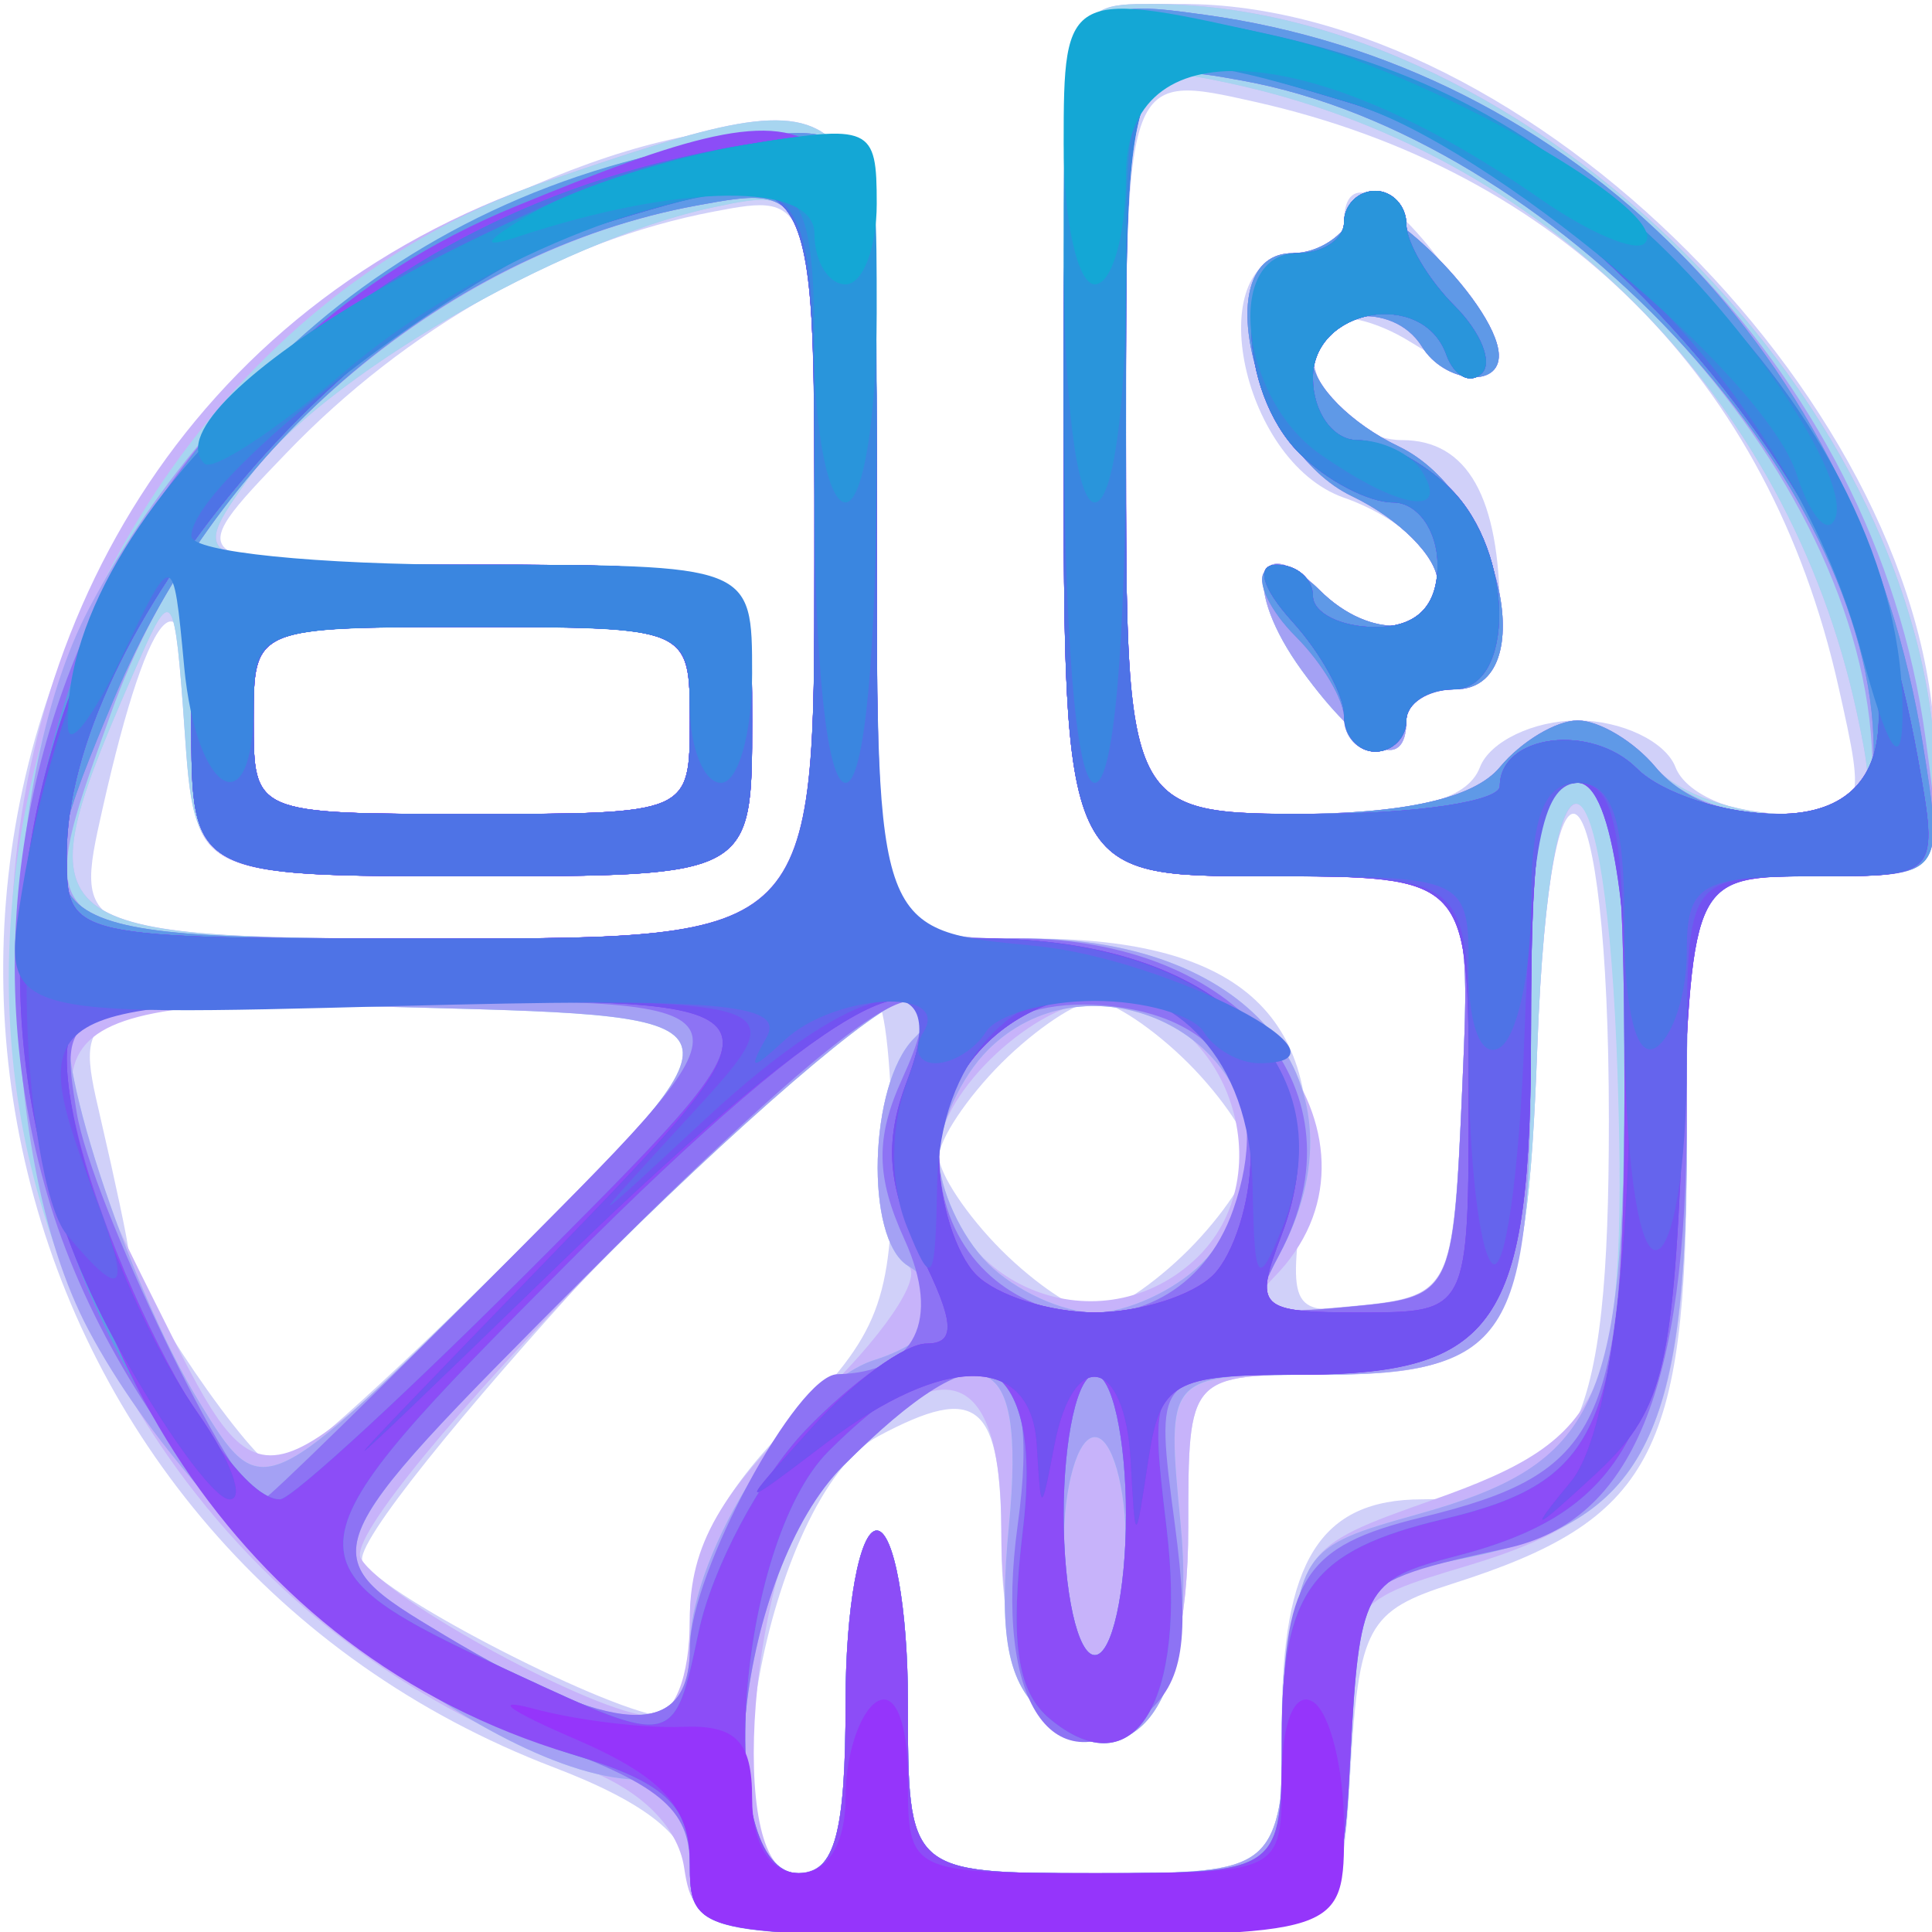
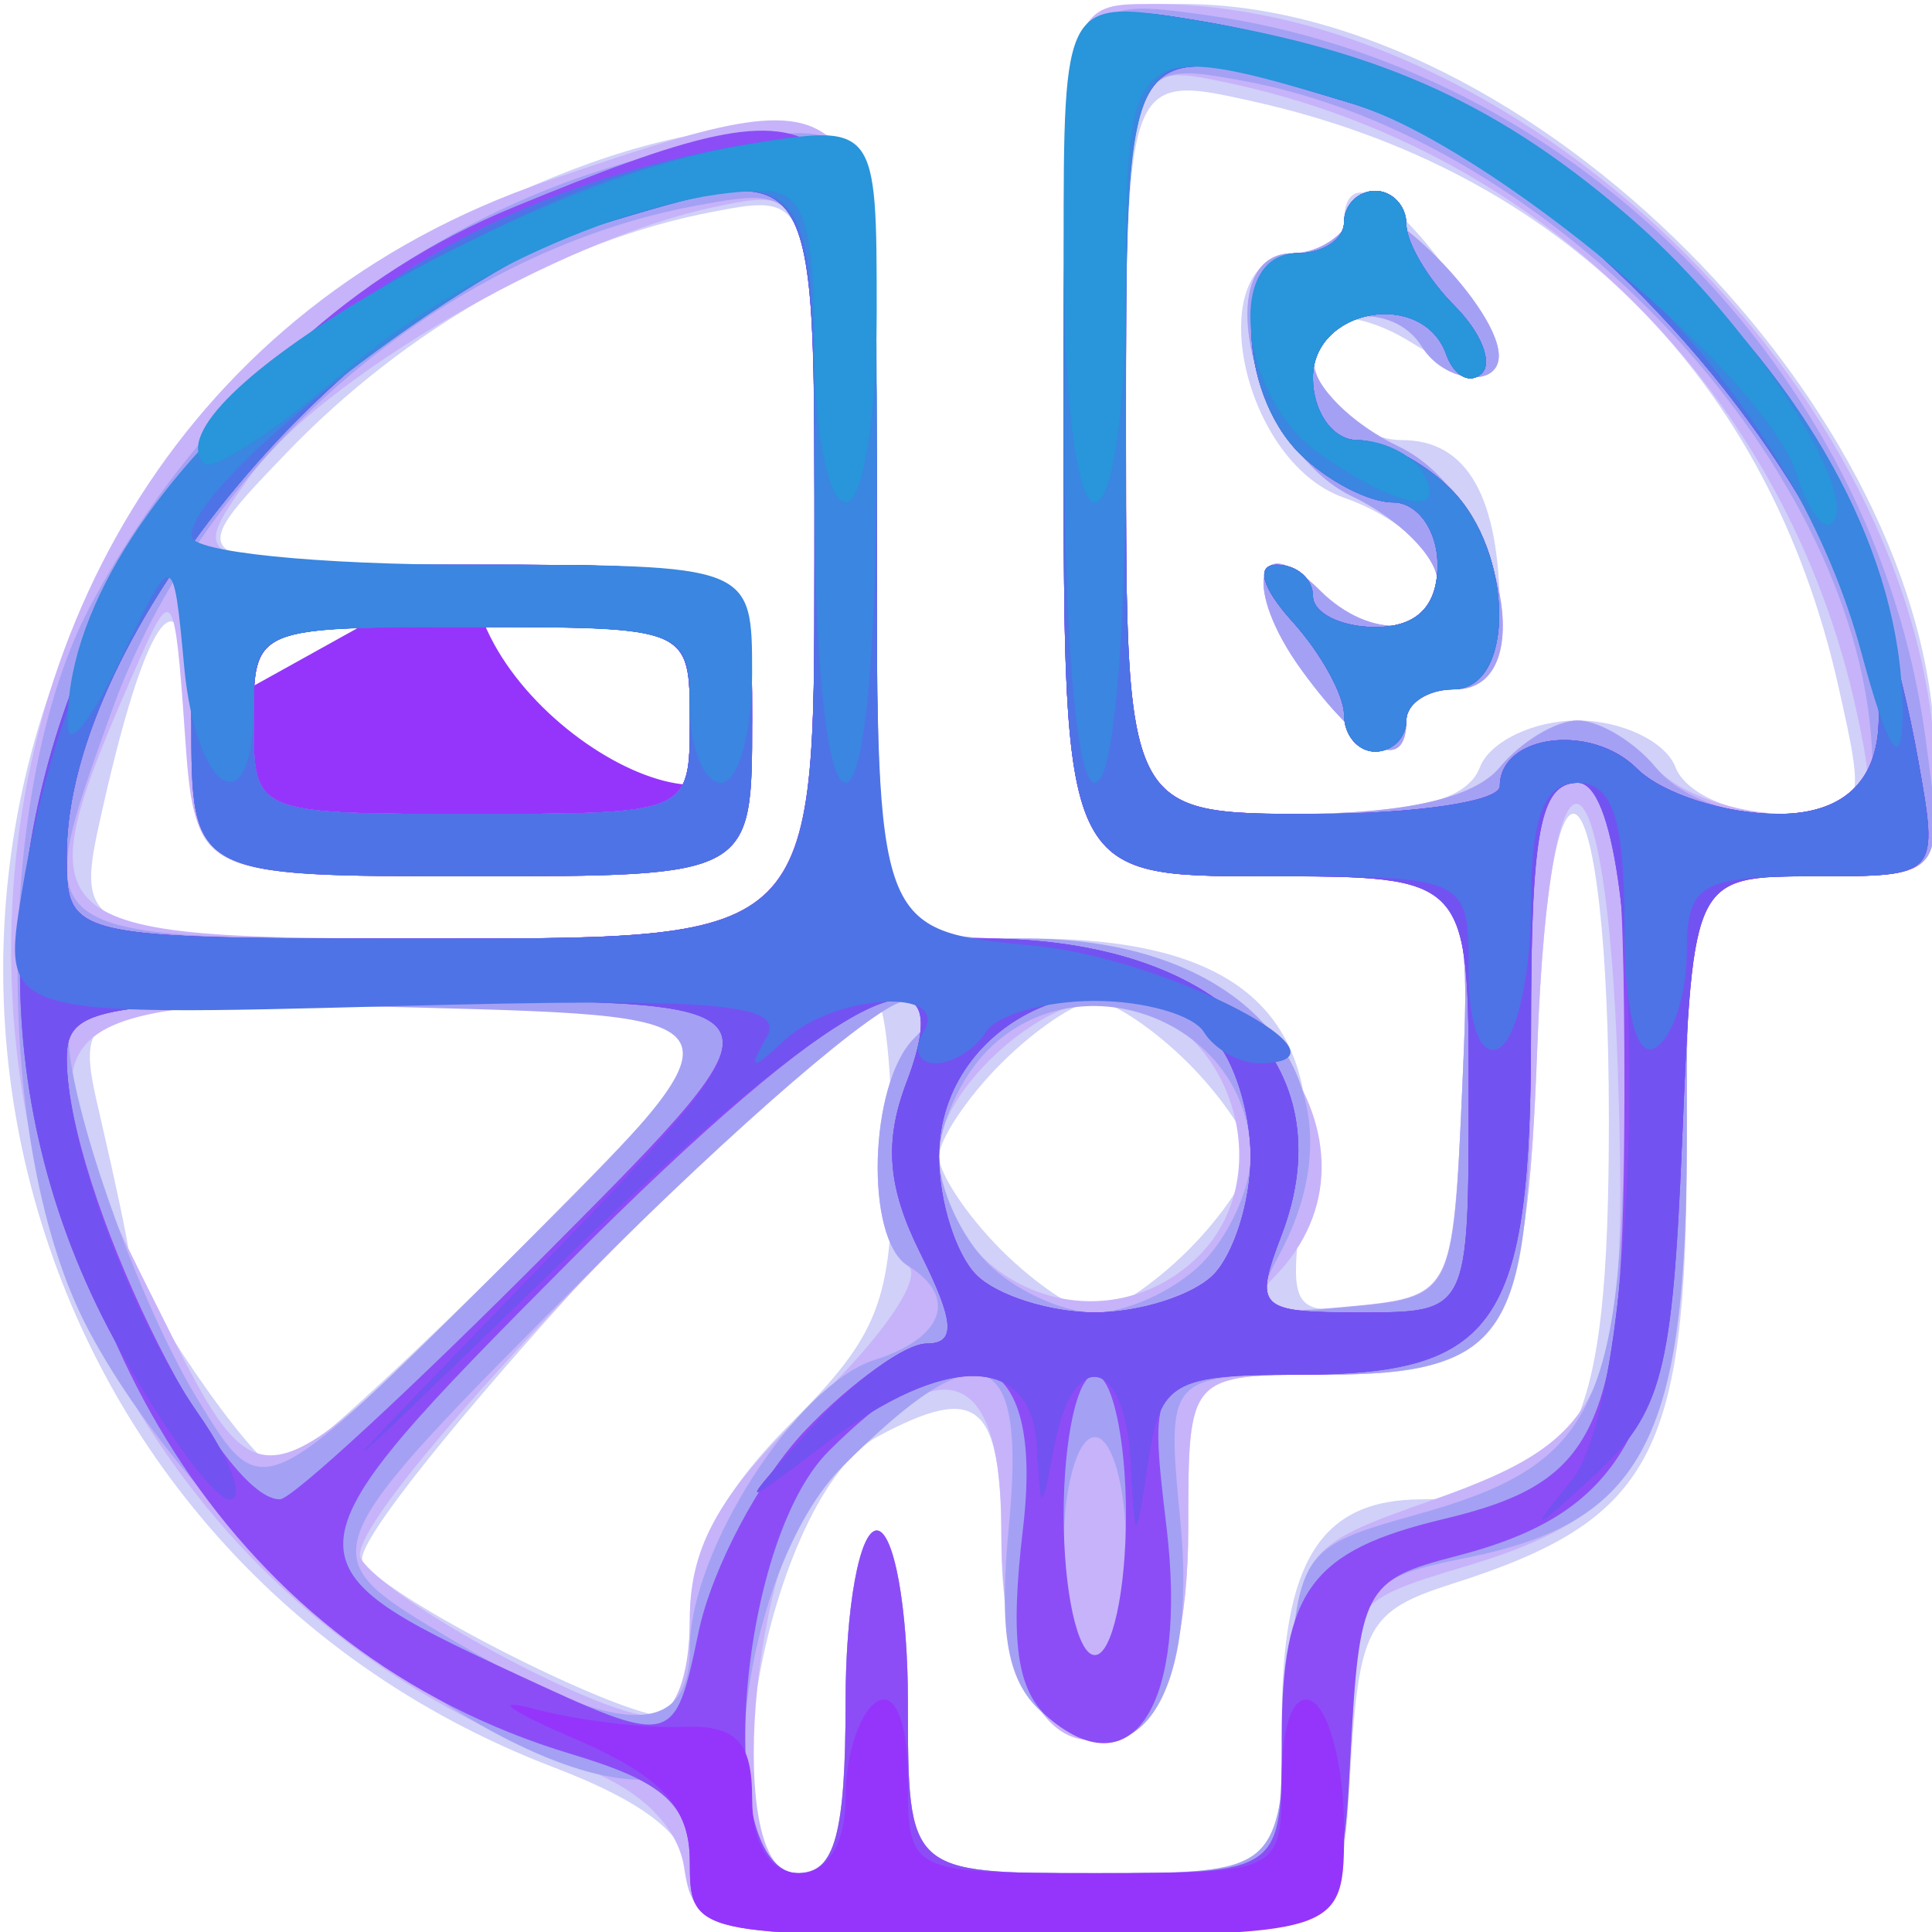
<svg xmlns="http://www.w3.org/2000/svg" width="64" height="64" viewBox="0 0 16.933 16.933">
  <g transform="translate(0 -280.07)">
    <g transform="matrix(.129 0 0 .129 -5.55 278.52)" stroke-width="2.117">
      <path d="m89.891 139.57c0-2.706-2.892-5.05-9.206-7.462-38.086-14.545-49.725-62.086-22.728-92.834 8.441-9.614 26.038-18.525 36.583-18.525 8.051 0 8.051 0 8.051 27.517s0 27.517 10.583 27.517c14.261 0 20.018 5.407 18.422 17.302-1.076 8.02-0.9 8.318 4.517 7.692 5.41-0.626 5.661-1.225 6.262-14.939 0.626-14.288 0.626-14.288-13.229-14.288-13.855 0-13.855 0-13.855-29.633 0-29.633 0-29.633 8.051-29.633 23.467 0 51.03 27.649 51.169 51.329 0.046 7.857-0.039 7.938-8.42 7.938-8.467 0-8.467 0-8.467 18.681 0 20.635-2.401 25.077-15.875 29.37-5.845 1.862-6.401 2.894-6.99 12.969-0.64 10.946-0.64 10.946-22.754 10.946-20.166 0-22.114-0.348-22.114-3.946zm10.583-11.929c0-6.403 0.953-11.642 2.117-11.642s2.117 5.239 2.117 11.642c0 11.642 0 11.642 12.7 11.642s12.7 0 12.7-10.16c0-11.054 2.621-15.24 9.544-15.24 10.452 0 12.681-4.528 12.681-25.755 0-24.654-3.977-28.776-4.859-5.037-0.743 19.971-2.266 22.325-14.45 22.325-9.266 0-9.266 0-9.266 10.324 0 6.595-1.147 11.276-3.175 12.959-5.196 4.312-9.525-1.097-9.525-11.901 0-9.495-1.568-10.841-8.383-7.194-7.546 4.038-12.19 29.678-5.375 29.678 2.437 0 3.175-2.705 3.175-11.642zm-10.583-5.503c0-4.581 2.077-8.639 6.879-13.441 5.98-5.98 6.879-8.304 6.879-17.78 0-5.995-0.497-10.901-1.105-10.901-3.415 0-36.255 35.872-34.879 38.099 1.491 2.413 17.207 10.438 20.638 10.538 0.873 0.026 1.587-2.906 1.587-6.515zm-10.583-26.247c15.769-15.875 15.769-15.875-7.768-15.875-23.537 0-23.537 0-21.693 7.938 1.014 4.366 1.869 8.414 1.902 8.996 0.135 2.444 8.585 14.817 10.119 14.817 0.919 0 8.768-7.144 17.441-15.875zm44.45 1.058c2.328-2.328 4.233-5.186 4.233-6.35 0-1.164-1.905-4.022-4.233-6.35-2.328-2.328-5.186-4.233-6.35-4.233-1.164 0-4.022 1.905-6.35 4.233-2.328 2.328-4.233 5.186-4.233 6.35 0 1.164 1.905 4.022 4.233 6.35 2.328 2.328 5.186 4.233 6.35 4.233 1.164 0 4.022-1.905 6.35-4.233zm-25.4-46.514c0-25.347 0-25.347-6.879-24.036-10.336 1.97-20.848 7.912-28.99 16.389-7.294 7.594-7.294 7.594 12.171 7.594 19.465 0 19.465 0 19.465 10.583 0 10.583 0 10.583-19.05 10.583s-19.05 0-19.114-10.054c-0.074-11.493-2.701-9.085-5.972 5.475-1.98 8.812-1.98 8.812 23.195 8.812 25.175 0 25.175 0 25.175-25.347zm-8.467 10.53c0-6.35 0-6.35-14.817-6.35s-14.817 0-14.817 6.35c0 6.35 0 6.35 14.817 6.35s14.817 0 14.817-6.35zm53.682 3.175c0.67-1.746 3.659-3.175 6.643-3.175s5.973 1.429 6.643 3.175c0.68 1.771 3.826 3.175 7.117 3.175 5.813 0 5.87-0.126 3.946-8.689-4.693-20.889-18.801-35.011-39.657-39.697-8.741-1.964-8.741-1.964-8.741 23.211 0 25.175 0 25.175 11.415 25.175 8.194 0 11.759-0.896 12.634-3.175zm-12.086-6.561c-4.082-5.604-3.16-9.824 1.196-5.468 3.543 3.543 8.008 3.107 8.008-0.78 0-1.807-2.857-4.281-6.35-5.499-7.144-2.49-9.843-16.616-3.175-16.616 1.746 0 3.175-0.953 3.175-2.117 0-3.641 3.018-2.2 7.087 3.386 4.649 6.382 3.491 8.552-2.551 4.778-2.389-1.492-4.98-2.075-5.759-1.296-2.534 2.534 0.984 7.949 5.164 7.949 4.455 0 6.643 3.892 6.643 11.815 0 3.139-1.228 5.119-3.175 5.119-1.746 0-3.175 0.953-3.175 2.117 0 3.641-3.018 2.2-7.087-3.386z" fill="#d0d0f9" />
      <path d="m89.509 138.93c-0.425-2.879-3.076-5.438-7.125-6.879-50.398-17.932-51.816-90.833-2.095-107.77 22.109-7.533 22.303-7.325 22.303 23.988 0 27.517 0 27.517 10.214 27.517 15.305 0 25.562 14.072 16.773 23.011-2.133 2.17-1.211 2.559 4.763 2.011 7.408-0.68 7.408-0.68 8.034-14.968s0.626-14.288-13.229-14.288c-13.855 0-13.855 0-13.855-29.633 0-29.633 0-29.633 5.973-29.633 25.735 0 53.294 27.559 53.294 53.294 0 5.557-0.589 5.973-8.467 5.973-8.467 0-8.467 0-8.467 17.521 0 20.603-2.549 25.62-14.893 29.319-8.39 2.514-8.39 2.514-8.39 13.82 0 11.307 0 11.307-22.078 11.307-21.022 0-22.11-0.219-22.754-4.585zm10.965-11.291c0-6.403 0.953-11.642 2.117-11.642s2.117 5.239 2.117 11.642c0 11.642 0 11.642 12.589 11.642s12.589 0 13.229-11.055c0.634-10.953 0.724-11.084 9.807-14.288 12.079-4.26 13.335-7.162 12.611-29.122-0.769-23.328-4.623-24.545-5.471-1.727-0.743 19.971-2.266 22.325-14.45 22.325-9.266 0-9.266 0-9.266 10.324 0 6.595-1.147 11.276-3.175 12.959-5.372 4.458-9.525-1.106-9.525-12.761 0-11.162-4.09-12.517-11.862-3.929-5.22 5.768-6.921 27.273-2.158 27.273 2.755 0 3.437-2.31 3.437-11.642zm-10.583-5.619c0-5.034 2.078-8.655 8.441-14.708 4.643-4.416 7.5-8.611 6.35-9.322-2.922-1.806-2.615-12.372 0.449-15.436 1.976-1.976 1.848-2.54-0.576-2.54-4.52 0-38.766 35.064-37.014 37.898 1.754 2.838 15.985 10.56 19.704 10.692 1.577 0.056 2.646-2.603 2.646-6.584zm-10.583-26.131c15.769-15.875 15.769-15.875-8.159-15.875-26.255 0-27.282 1.162-17.78 20.108 7.497 14.948 6.768 15.067 25.939-4.233zm44.813 1.789c6.419-5.809 2.161-17.664-6.345-17.664-4.29 0-10.951 6.214-10.951 10.216 0 8.914 10.622 13.488 17.296 7.448zm-25.763-47.465c0-25.568 0-25.568-6.879-24.115-10.471 2.212-26.795 11.718-31.521 18.354-4.222 5.929-4.222 5.929 14.972 5.929 19.194 0 19.194 0 19.194 10.583 0 10.583 0 10.583-18.934 10.583-18.934 0-18.934 0-19.632-10.054-0.647-9.324-0.866-9.67-3.021-4.763-8.151 18.561-7.631 19.05 20.252 19.05 25.568 0 25.568 0 25.568-25.568zm-8.467 10.752c0-6.35 0-6.35-14.817-6.35s-14.817 0-14.817 6.35c0 6.35 0 6.35 14.817 6.35s14.817 0 14.817-6.35zm55.033 3.175c1.449-1.746 3.83-3.175 5.292-3.175s3.842 1.429 5.292 3.175c1.449 1.746 5.452 3.175 8.894 3.175 5.954 0 6.187-0.335 4.778-6.879-4.662-21.648-21.261-38.258-42.776-42.804-6.879-1.454-6.879-1.454-6.879 24.115 0 25.568 0 25.568 11.382 25.568 7.536 0 12.273-1.073 14.018-3.175zm-13.437-6.561c-4.082-5.604-3.16-9.824 1.196-5.468 3.457 3.457 8.008 3.142 8.008-0.555 0-1.683-2.619-4.309-5.821-5.836-6.663-3.178-9.905-16.505-4.015-16.505 1.723 0 3.55-1.191 4.061-2.646 0.903-2.576 9.778 5.93 9.938 9.525 0.103 2.323-3.696 1.938-5.221-0.529-1.988-3.217-7.408-2.527-7.408 0.943 0 1.683 2.619 4.309 5.821 5.836 6.808 3.247 9.891 16.505 3.838 16.505-1.82 0-3.309 0.953-3.309 2.117 0 3.641-3.018 2.2-7.087-3.386z" fill="#c7b3fa" />
-       <path d="m89.891 138.23c0-3.353-1.194-5.292-3.259-5.292-10.254 0-30.074-16.141-37.362-30.426-14.75-28.912 0.71-67.901 31.019-78.228 22.109-7.533 22.303-7.325 22.303 23.988 0 27.517 0 27.517 10.214 27.517 15.342 0 23.302 9.956 17.15 21.451-2.083 3.891-1.691 4.184 4.763 3.565 7.032-0.675 7.032-0.675 7.657-14.962s0.626-14.288-13.229-14.288c-13.855 0-13.855 0-13.855-29.633 0-29.633 0-29.633 5.973-29.633 25.735 0 53.294 27.559 53.294 53.294 0 5.557-0.589 5.973-8.467 5.973-8.467 0-8.467 0-8.467 17.757 0 20.504-2.915 26.097-14.868 28.528-7.264 1.477-7.365 1.649-7.992 13.589-0.635 12.093-0.635 12.093-22.754 12.093-22.119 0-22.119 0-22.119-5.292zm10.583-10.583c0-6.403 0.953-11.642 2.117-11.642s2.117 5.239 2.117 11.642c0 11.642 0 11.642 12.589 11.642s12.589 0 13.229-11.054c0.628-10.856 0.786-11.095 8.831-13.343 12.455-3.48 14.275-7.442 13.577-29.553-0.75-23.755-4.602-25.337-5.461-2.242-0.751 20.2-2.198 22.325-15.198 22.325-10.013 0-10.013 0-9.04 10.136 1.152 11.993-3.137 18.016-9.23 12.959-2.551-2.117-3.158-5.356-2.427-12.959 1.173-12.212-1.921-13.296-11.267-3.949-7.169 7.169-9.401 27.679-3.012 27.679 2.437 0 3.175-2.705 3.175-11.642zm-10.575-3.704c0.011-6.577 7.253-17.853 12.546-19.533 4.702-1.492 5.688-4.279 2.263-6.396-2.943-1.819-2.654-12.375 0.423-15.452 1.976-1.976 1.848-2.54-0.573-2.54-1.712 0-11.531 8.457-21.819 18.793-18.706 18.793-18.706 18.793-9.481 24.322 11.565 6.93 16.631 7.176 16.642 0.806zm29.625-6.879c0-4.075-0.953-7.408-2.117-7.408-1.164 0-2.117 3.334-2.117 7.408s0.953 7.408 2.117 7.408c1.164 0 2.117-3.334 2.117-7.408zm-47.846-36.587c-12.409-0.332-23.065-0.1-23.68 0.516-1.713 1.713 3.67 18.27 8.521 26.208 4.32 7.07 4.32 7.07 21.02-9.525 16.7-16.595 16.7-16.595-5.861-17.198zm52.986 17.386c1.829-1.829 3.326-5.095 3.326-7.257 0-9.03-11.421-13.676-17.84-7.257-1.829 1.829-3.326 5.095-3.326 7.257 0 2.162 1.497 5.428 3.326 7.257 1.829 1.829 5.095 3.326 7.257 3.326 2.162 0 5.428-1.497 7.257-3.326zm-26.307-47.642c0-25.568 0-25.568-6.879-24.115-10.471 2.212-26.795 11.718-31.521 18.354-4.222 5.929-4.222 5.929 14.972 5.929 19.194 0 19.194 0 19.194 10.583 0 10.583 0 10.583-18.934 10.583-18.934 0-18.934 0-19.632-10.054-0.647-9.324-0.866-9.67-3.021-4.763-8.151 18.561-7.631 19.05 20.252 19.05 25.568 0 25.568 0 25.568-25.568zm-8.467 10.752c0-6.35 0-6.35-14.817-6.35s-14.817 0-14.817 6.35c0 6.35 0 6.35 14.817 6.35s14.817 0 14.817-6.35zm55.033 3.175c1.449-1.746 3.83-3.175 5.292-3.175s3.842 1.429 5.292 3.175c1.449 1.746 5.452 3.175 8.894 3.175 5.954 0 6.187-0.335 4.778-6.879-4.662-21.648-21.261-38.258-42.776-42.804-6.879-1.454-6.879-1.454-6.879 24.115 0 25.568 0 25.568 11.382 25.568 7.536 0 12.273-1.073 14.018-3.175zm-13.437-6.561c-4.082-5.604-3.16-9.824 1.196-5.468 3.457 3.457 8.008 3.142 8.008-0.555 0-1.683-2.619-4.309-5.821-5.836-6.663-3.178-9.905-16.505-4.015-16.505 1.723 0 3.55-1.191 4.061-2.646 0.903-2.576 9.778 5.93 9.938 9.525 0.103 2.323-3.696 1.938-5.221-0.529-1.988-3.217-7.408-2.527-7.408 0.943 0 1.683 2.619 4.309 5.821 5.836 6.808 3.247 9.891 16.505 3.838 16.505-1.82 0-3.309 0.953-3.309 2.117 0 3.641-3.018 2.2-7.087-3.386z" fill="#a7d5f0" />
      <path d="m89.891 138.23c0-3.353-1.194-5.292-3.259-5.292-10.224 0-29.874-15.978-37.607-30.58-6.45-12.179-6.406-36.809 0.088-49.08 9.196-17.375 25.661-29.286 43.947-31.793 9.532-1.306 9.532-1.306 9.532 26.498s0 27.804 10.214 27.804c15.342 0 23.302 9.956 17.15 21.451-2.083 3.891-1.691 4.184 4.763 3.565 7.032-0.675 7.032-0.675 7.657-14.962s0.626-14.288-13.229-14.288c-13.855 0-13.855 0-13.855-29.921 0-29.921 0-29.921 9.532-28.615 24.963 3.422 45.582 24.04 49.004 49.004 1.306 9.532 1.306 9.532-7.448 9.532-8.754 0-8.754 0-8.754 17.757 0 20.504-2.915 26.097-14.868 28.528-7.264 1.477-7.365 1.649-7.992 13.589-0.635 12.093-0.635 12.093-22.754 12.093-22.119 0-22.119 0-22.119-5.292zm10.583-10.583c0-6.403 0.953-11.642 2.117-11.642s2.117 5.239 2.117 11.642c0 11.642 0 11.642 12.589 11.642s12.589 0 13.229-11.054c0.628-10.856 0.786-11.095 8.831-13.343 12.212-3.412 14.034-7.303 14.034-29.982 0-16.103-0.58-19.704-3.175-19.704-2.567 0-3.175 3.363-3.175 17.568 0 20.573-1.368 22.648-14.929 22.648-9.849 0-9.849 0-8.875 10.136 1.152 11.993-3.137 18.016-9.23 12.959-2.551-2.117-3.158-5.356-2.427-12.959 1.173-12.212-1.921-13.296-11.267-3.949-7.169 7.169-9.401 27.679-3.012 27.679 2.437 0 3.175-2.705 3.175-11.642zm-10.575-3.704c0.011-6.577 7.253-17.853 12.546-19.533 4.702-1.492 5.688-4.279 2.263-6.396-2.943-1.819-2.654-12.375 0.423-15.452 1.976-1.976 1.848-2.54-0.573-2.54-1.712 0-11.531 8.457-21.819 18.793-18.706 18.793-18.706 18.793-9.481 24.322 11.565 6.93 16.631 7.176 16.642 0.806zm29.625-6.879c0-4.075-0.953-7.408-2.117-7.408-1.164 0-2.117 3.334-2.117 7.408s0.953 7.408 2.117 7.408c1.164 0 2.117-3.334 2.117-7.408zm-47.846-36.587c-12.409-0.332-23.065-0.1-23.68 0.516-1.713 1.713 3.67 18.27 8.521 26.208 4.32 7.07 4.32 7.07 21.02-9.525 16.7-16.595 16.7-16.595-5.861-17.198zm52.986 17.386c1.829-1.829 3.326-5.095 3.326-7.257 0-9.03-11.421-13.676-17.84-7.257-1.829 1.829-3.326 5.095-3.326 7.257 0 2.162 1.497 5.428 3.326 7.257 1.829 1.829 5.095 3.326 7.257 3.326 2.162 0 5.428-1.497 7.257-3.326zm-26.307-47.709c0-25.636 0-25.636-7.938-24.184-17.4 3.182-33.714 17.296-39.843 34.469-5.584 15.646-6.015 15.35 22.38 15.35 25.4 0 25.4 0 25.4-25.636zm-42.333 10.819c0-10.583 0-10.583 19.05-10.583s19.05 0 19.05 10.583c0 10.583 0 10.583-19.05 10.583s-19.05 0-19.05-10.583zm33.867 0c0-6.35 0-6.35-14.817-6.35s-14.817 0-14.817 6.35c0 6.35 0 6.35 14.817 6.35s14.817 0 14.817-6.35zm55.033 3.175c1.449-1.746 3.83-3.175 5.292-3.175s3.842 1.429 5.292 3.175c3.819 4.602 14.843 4.206 14.724-0.529-0.49-19.556-21.518-42.229-42.77-46.115-7.938-1.452-7.938-1.452-7.938 24.184 0 25.636 0 25.636 11.382 25.636 7.536 0 12.273-1.073 14.018-3.175zm-13.437-6.561c-4.082-5.604-3.16-9.824 1.196-5.468 3.457 3.457 8.008 3.142 8.008-0.555 0-1.683-2.619-4.309-5.821-5.836-6.663-3.178-9.905-16.505-4.015-16.505 1.723 0 3.55-1.191 4.061-2.646 0.903-2.576 9.778 5.93 9.938 9.525 0.103 2.323-3.696 1.938-5.221-0.529-1.988-3.217-7.408-2.527-7.408 0.943 0 1.683 2.619 4.309 5.821 5.836 6.808 3.247 9.891 16.505 3.838 16.505-1.82 0-3.309 0.953-3.309 2.117 0 3.641-3.018 2.2-7.087-3.386z" fill="#a4a1f4" />
-       <path d="m89.891 138.72c0-3.831-2.093-5.538-10.41-8.492-14.158-5.029-28.619-21.134-33.236-37.017-9.55-32.852 12.779-67.066 46.815-71.731 9.532-1.306 9.532-1.306 9.532 26.498s0 27.804 9.621 27.804c15.004 0 23.637 10.438 17.743 21.451-2.083 3.891-1.691 4.184 4.763 3.565 7.032-0.675 7.032-0.675 7.657-14.962s0.626-14.288-13.229-14.288c-13.855 0-13.855 0-13.855-29.921 0-29.921 0-29.921 9.532-28.615 25.266 3.463 44.612 23.118 48.852 49.63 1.424 8.906 1.424 8.906-7.313 8.906-8.737 0-8.737 0-8.737 15.98 0 18.868-3.678 27.807-12.209 29.674-11.002 2.408-11.074 2.504-11.074 14.604 0 11.708 0 11.708-22.225 11.708-21.681 0-22.225-0.117-22.225-4.795zm10.583-11.08c0-6.403 0.953-11.642 2.117-11.642s2.117 5.239 2.117 11.642c0 11.642 0 11.642 12.7 11.642s12.7 0 12.732-8.996c0.04-11.041 1.396-13.209 9.493-15.185 12.284-2.997 13.758-6.112 13.758-29.064 0-17.112-0.568-20.839-3.175-20.839-2.555 0-3.175 3.276-3.175 16.782 0 20.161-2.249 23.435-16.099 23.435-9.447 0-9.447 0-8.101 10.146 1.048 7.902 0.596 10.768-2.044 12.959-6.23 5.17-10.281-0.888-8.629-12.902 1.71-12.433-2.137-13.735-11.857-4.016-7.169 7.169-9.401 27.679-3.012 27.679 2.437 0 3.175-2.705 3.175-11.642zm-10.575-3.704c0.009-5.039 7.274-18.498 10.015-18.553 5.298-0.106 7.068-3.656 4.562-9.155-1.943-4.265-1.98-6.912-0.154-10.921 4.617-10.134-2.473-5.699-21.584 13.502-18.706 18.793-18.706 18.793-9.481 24.322 11.565 6.93 16.631 7.176 16.642 0.806zm29.625-8.996c0-5.239-0.953-9.525-2.117-9.525-1.164 0-2.117 4.286-2.117 9.525 0 5.239 0.953 9.525 2.117 9.525 1.164 0 2.117-4.286 2.117-9.525zm-41.275-17.992c16.834-16.933 16.834-16.933-7.206-16.933-24.04 0-24.04 0-22.812 7.569 0.989 6.092 10.742 26.298 12.694 26.298 0.269 0 8.065-7.62 17.324-16.933zm48.564-2.757c2.657-7.601-0.467-12.885-8.159-13.8-7.384-0.878-11.829 2.896-11.829 10.043 0 12.159 16.001 15.166 19.989 3.757zm-28.456-44.045c0-25.636 0-25.636-7.938-24.184-17.014 3.111-32.354 16.067-39.622 33.461-6.744 16.141-6.45 16.358 22.16 16.358 25.4 0 25.4 0 25.4-25.636zm-42.333 10.819c0-10.583 0-10.583 19.05-10.583s19.05 0 19.05 10.583c0 10.583 0 10.583-19.05 10.583s-19.05 0-19.05-10.583zm33.867 0c0-6.35 0-6.35-14.817-6.35s-14.817 0-14.817 6.35c0 6.35 0 6.35 14.817 6.35s14.817 0 14.817-6.35zm55.033 3.175c1.449-1.746 3.83-3.175 5.292-3.175s3.842 1.429 5.292 3.175c4.13 4.976 14.817 4.163 14.817-1.126 0-18.389-21.944-41.693-42.862-45.518-7.938-1.452-7.938-1.452-7.938 24.184 0 25.636 0 25.636 11.382 25.636 7.536 0 12.273-1.073 14.018-3.175zm-10.583-3.326c0-1.247-1.474-3.742-3.276-5.544-1.802-1.802-2.738-3.813-2.081-4.47 0.657-0.657 2.321-0.067 3.699 1.31 3.457 3.457 8.008 3.142 8.008-0.555 0-1.683-2.619-4.309-5.821-5.836-6.663-3.178-9.905-16.505-4.015-16.505 1.723 0 3.55-1.191 4.061-2.646 0.903-2.576 9.778 5.93 9.938 9.525 0.103 2.323-3.696 1.938-5.221-0.529-1.988-3.217-7.408-2.527-7.408 0.943 0 1.683 2.619 4.309 5.821 5.836 6.808 3.247 9.891 16.505 3.838 16.505-1.82 0-3.309 0.953-3.309 2.117 0 1.164-0.953 2.117-2.117 2.117-1.164 0-2.117-1.02-2.117-2.268z" fill="#8d73f4" />
-       <path d="m89.891 138.56c0-3.904-1.706-5.468-8.033-7.363-4.418-1.324-12.076-5.868-17.018-10.097-37.395-32.009-20.12-92.992 28.219-99.618 9.532-1.306 9.532-1.306 9.532 26.498s0 27.804 7.271 27.804c15.962 0 24.621 8.601 20.246 20.108-1.907 5.015-1.628 5.292 5.344 5.292 7.356 0 7.356 0 7.356-14.817 0-14.817 0-14.817-13.758-14.817-13.758 0-13.758 0-13.758-29.921 0-29.921 0-29.921 9.532-28.615 25.266 3.463 44.612 23.118 48.852 49.63 1.424 8.906 1.424 8.906-7.096 8.906s-8.52 0-9.266 17.771c-0.834 19.865-3.86 25.452-15.391 28.424-6.216 1.602-6.552 2.247-7.157 13.726-0.635 12.045-0.635 12.045-22.754 12.045-21.784 0-22.119-0.075-22.119-4.957zm10.583-10.918c0-6.403 0.953-11.642 2.117-11.642s2.117 5.239 2.117 11.642c0 11.642 0 11.642 12.7 11.642s12.7 0 12.7-9.266c0-9.925 2.023-12.654 10.964-14.787 10.802-2.577 12.319-6.15 12.319-29.015 0-17.269-0.566-21.015-3.175-21.015-2.555 0-3.175 3.276-3.175 16.782 0 20.241-2.224 23.435-16.321 23.435-9.669 0-9.669 0-8.434 10.423 1.401 11.833-2.201 17.717-7.934 12.959-2.253-1.87-2.732-5.276-1.822-12.959 1.465-12.367-3.934-14.503-13.21-5.227-6.295 6.295-7.872 28.671-2.021 28.671 2.437 0 3.175-2.705 3.175-11.642zm-2.712-18.475c3.091-3.227 6.798-5.866 8.237-5.866 1.978 0 1.872-1.493-0.433-6.114-2.243-4.496-2.494-7.577-0.948-11.642 4.09-10.757-4.813-6.012-22.973 12.242-19.701 19.804-19.785 20.439-3.665 27.916 10.853 5.034 10.853 5.034 12.508-2.818 0.91-4.319 4.184-10.492 7.275-13.718zm21.762 5.775c0-5.239-0.953-9.525-2.117-9.525-1.164 0-2.117 4.286-2.117 9.525 0 5.239 0.953 9.525 2.117 9.525 1.164 0 2.117-4.286 2.117-9.525zm-39.158-17.992c16.834-16.933 16.834-16.933-7.987-16.933-22.743 0-24.821 0.328-24.821 3.917 0 8.763 10.244 29.949 14.481 29.949 0.821 0 9.068-7.62 18.327-16.933zm45.085 1.693c1.397-1.397 2.54-5.016 2.54-8.043 0-3.027-1.143-6.646-2.54-8.043-6.661-6.661-18.627-1.494-18.627 8.043 0 3.027 1.143 6.646 2.54 8.043 1.397 1.397 5.016 2.54 8.043 2.54 3.027 0 6.646-1.143 8.043-2.54zm-27.093-48.496c0-25.636 0-25.636-7.938-24.184-17.014 3.111-32.354 16.067-39.622 33.461-6.744 16.141-6.45 16.358 22.16 16.358 25.4 0 25.4 0 25.4-25.636zm-42.333 10.819c0-10.583 0-10.583 19.05-10.583s19.05 0 19.05 10.583c0 10.583 0 10.583-19.05 10.583s-19.05 0-19.05-10.583zm33.867 0c0-6.35 0-6.35-14.817-6.35s-14.817 0-14.817 6.35c0 6.35 0 6.35 14.817 6.35s14.817 0 14.817-6.35zm55.033 3.175c1.449-1.746 3.83-3.175 5.292-3.175s3.842 1.429 5.292 3.175c4.13 4.976 14.817 4.163 14.817-1.126 0-18.389-21.944-41.693-42.862-45.518-7.938-1.452-7.938-1.452-7.938 24.184 0 25.636 0 25.636 11.382 25.636 7.536 0 12.273-1.073 14.018-3.175zm-10.583-3.326c0-1.247-1.474-3.742-3.276-5.544-1.802-1.802-2.738-3.813-2.081-4.47 0.657-0.657 2.321-0.067 3.699 1.31 3.457 3.457 8.008 3.142 8.008-0.555 0-1.683-2.619-4.309-5.821-5.836-6.663-3.178-9.905-16.505-4.015-16.505 1.723 0 3.55-1.191 4.061-2.646 0.903-2.576 9.778 5.93 9.938 9.525 0.103 2.323-3.696 1.938-5.221-0.529-1.988-3.217-7.408-2.527-7.408 0.943 0 1.683 2.619 4.309 5.821 5.836 6.808 3.247 9.891 16.505 3.838 16.505-1.82 0-3.309 0.953-3.309 2.117 0 1.164-0.953 2.117-2.117 2.117-1.164 0-2.117-1.02-2.117-2.268z" fill="#5f99e7" />
      <path d="m89.891 138.56c0-3.904-1.706-5.468-8.033-7.363-46.198-13.841-48.901-86.622-3.904-105.12 23.035-9.472 24.637-8.041 24.637 22.008 0 27.703 0 27.703 7.271 27.703 15.962 0 24.621 8.601 20.246 20.108-1.907 5.015-1.628 5.292 5.344 5.292 7.356 0 7.356 0 7.356-14.817 0-14.817 0-14.817-13.758-14.817-13.758 0-13.758 0-13.758-29.819s0-29.819 8.996-28.338c26.349 4.338 44.128 22.541 49.051 50.22 1.412 7.938 1.412 7.938-6.934 7.938-8.345 0-8.345 0-9.092 17.771-0.834 19.865-3.86 25.452-15.391 28.424-6.216 1.602-6.552 2.247-7.157 13.726-0.635 12.045-0.635 12.045-22.754 12.045-21.784 0-22.119-0.075-22.119-4.957zm10.583-10.918c0-6.403 0.953-11.642 2.117-11.642s2.117 5.239 2.117 11.642c0 11.642 0 11.642 12.7 11.642s12.7 0 12.7-9.266c0-9.925 2.023-12.654 10.964-14.787 10.802-2.577 12.319-6.15 12.319-29.015 0-17.269-0.566-21.015-3.175-21.015-2.555 0-3.175 3.276-3.175 16.782 0 20.241-2.224 23.435-16.321 23.435-9.669 0-9.669 0-8.434 10.423 1.401 11.833-2.201 17.717-7.934 12.959-2.253-1.87-2.732-5.276-1.822-12.959 1.465-12.367-3.934-14.503-13.21-5.227-6.295 6.295-7.872 28.671-2.021 28.671 2.437 0 3.175-2.705 3.175-11.642zm-2.712-18.475c3.091-3.227 6.798-5.866 8.237-5.866 1.978 0 1.872-1.493-0.433-6.114-2.243-4.496-2.494-7.577-0.948-11.642 4.09-10.757-4.813-6.012-22.973 12.242-19.701 19.804-19.785 20.439-3.665 27.916 10.853 5.034 10.853 5.034 12.508-2.818 0.91-4.319 4.184-10.492 7.275-13.718zm21.762 5.775c0-5.239-0.953-9.525-2.117-9.525-1.164 0-2.117 4.286-2.117 9.525 0 5.239 0.953 9.525 2.117 9.525 1.164 0 2.117-4.286 2.117-9.525zm-39.158-17.992c16.834-16.933 16.834-16.933-7.987-16.933-22.743 0-24.821 0.328-24.821 3.917 0 8.763 10.244 29.949 14.481 29.949 0.821 0 9.068-7.62 18.327-16.933zm45.085 1.693c1.397-1.397 2.54-5.016 2.54-8.043 0-3.027-1.143-6.646-2.54-8.043-6.661-6.661-18.627-1.494-18.627 8.043 0 3.027 1.143 6.646 2.54 8.043 1.397 1.397 5.016 2.54 8.043 2.54 3.027 0 6.646-1.143 8.043-2.54zm-27.093-48.26c0-28.327 0.474-27.614-15.226-22.911-16.605 4.975-35.574 27.707-35.574 42.629 0 5.682 0 5.682 25.4 5.682 25.4 0 25.4 0 25.4-25.4zm-42.333 10.583c0-10.583 0-10.583 19.05-10.583s19.05 0 19.05 10.583c0 10.583 0 10.583-19.05 10.583s-19.05 0-19.05-10.583zm33.867 0c0-6.35 0-6.35-14.817-6.35s-14.817 0-14.817 6.35c0 6.35 0 6.35 14.817 6.35s14.817 0 14.817-6.35zm55.033 4.46c0-3.508 6.204-4.304 9.313-1.195 1.697 1.697 6.011 3.085 9.586 3.085 19.189 0-5.663-41.297-29.073-48.311-15.699-4.704-15.226-5.417-15.226 22.911 0 25.4 0 25.4 12.7 25.4 6.985 0 12.7-0.851 12.7-1.89zm-10.583-4.822c0-1.363-1.576-4.221-3.503-6.35-2.096-2.316-2.521-3.871-1.058-3.871 1.345 0 2.445 0.953 2.445 2.117 0 1.164 1.905 2.117 4.233 2.117 2.822 0 4.233-1.411 4.233-4.233 0-2.328-1.361-4.233-3.024-4.233s-4.521-1.497-6.35-3.326c-4.296-4.296-4.4-13.607-0.151-13.607 1.746 0 3.175-0.953 3.175-2.117 0-1.164 0.953-2.117 2.117-2.117 1.164 0 2.117 1.02 2.117 2.268s1.474 3.742 3.276 5.544c1.802 1.802 2.624 3.877 1.827 4.611-0.797 0.735-1.874 0.145-2.394-1.31-1.593-4.462-9.059-3.153-9.059 1.587 0 2.328 1.361 4.233 3.024 4.233 1.663 0 4.521 1.497 6.35 3.326 4.296 4.296 4.4 13.607 0.151 13.607-1.746 0-3.175 0.953-3.175 2.117 0 1.164-0.953 2.117-2.117 2.117-1.164 0-2.117-1.116-2.117-2.479z" fill="#8c4df7" />
-       <path d="m89.891 138.51c0-3.767-1.963-5.846-7.938-8.409-4.366-1.872-5.556-2.765-2.646-1.984 2.91 0.781 7.435 1.332 10.054 1.224 3.667-0.151 4.763 0.969 4.763 4.871 0 3.094 1.237 5.068 3.175 5.068 1.955 0 3.175-1.985 3.175-5.167 0-2.842 0.953-5.755 2.117-6.475 1.235-0.763 2.117 1.389 2.117 5.167 0 6.475 0 6.475 12.7 6.475s12.7 0 12.7-6.475c0-3.778 0.882-5.93 2.117-5.167 1.164 0.72 2.117 4.586 2.117 8.592 0 7.283 0 7.283-22.225 7.283-21.955 0-22.225-0.061-22.225-5.004zm29.95-27.275c-0.382-7.008-3.889-7.726-5.173-1.058-0.917 4.763-0.917 4.763-1.206 0-0.374-6.18-6.244-6.234-14.29-0.132-6.106 4.631-6.106 4.631-0.975-1.058 2.822-3.129 6.321-5.689 7.775-5.689 2.02 0 1.924-1.442-0.406-6.114-2.243-4.496-2.494-7.577-0.948-11.642 3.998-10.515-4.473-6.148-23.149 11.935-18.036 17.462-18.036 17.462-1.152 0 16.883-17.462 16.883-17.462-7.938-17.462-22.743 0-24.821 0.328-24.821 3.917 0 5.82 4.333 17.52 8.934 24.128 2.229 3.201 3.188 5.821 2.129 5.821s-4.577-4.875-7.82-10.833c-18.069-33.198 3.847-74.779 42.794-81.192 8.996-1.481 8.996-1.481 8.996 26.222 0 27.703 0 27.703 7.271 27.703 15.962 0 24.621 8.601 20.246 20.108-1.907 5.015-1.628 5.292 5.344 5.292 7.356 0 7.356 0 7.356-14.817 0-14.817 0-14.817-13.758-14.817-13.758 0-13.758 0-13.758-29.819s0-29.819 8.996-28.338c26.349 4.338 44.128 22.541 49.051 50.22 1.412 7.938 1.412 7.938-6.934 7.938-8.345 0-8.345 0-9.092 17.934-0.659 15.828-1.358 18.5-5.96 22.754-4.246 3.926-4.54 4.004-1.587 0.42 5.027-6.101 5.42-47.458 0.451-47.458-2.555 0-3.175 3.276-3.175 16.782 0 20.082-2.272 23.435-15.886 23.435-8.448 0-9.308 0.495-10.115 5.821-0.882 5.821-0.882 5.821-1.199 0zm5.609-12.594c1.397-1.397 2.54-5.016 2.54-8.043 0-3.027-1.143-6.646-2.54-8.043-6.661-6.661-18.627-1.494-18.627 8.043 0 3.027 1.143 6.646 2.54 8.043 1.397 1.397 5.016 2.54 8.043 2.54 3.027 0 6.646-1.143 8.043-2.54zm-27.093-48.26c0-28.327 0.474-27.614-15.226-22.911-16.605 4.975-35.574 27.707-35.574 42.629 0 5.682 0 5.682 25.4 5.682 25.4 0 25.4 0 25.4-25.4zm-42.333 10.583c0-10.583 0-10.583 19.05-10.583s19.05 0 19.05 10.583c0 10.583 0 10.583-19.05 10.583s-19.05 0-19.05-10.583zm33.867 0c0-6.35 0-6.35-14.817-6.35s-14.817 0-14.817 6.35c0 6.35 0 6.35 14.817 6.35s14.817 0 14.817-6.35zm55.033 4.46c0-3.508 6.204-4.304 9.313-1.195 1.697 1.697 6.011 3.085 9.586 3.085 19.189 0-5.663-41.297-29.073-48.311-15.699-4.704-15.226-5.417-15.226 22.911 0 25.4 0 25.4 12.7 25.4 6.985 0 12.7-0.851 12.7-1.89zm-10.583-4.822c0-1.363-1.576-4.221-3.503-6.35-2.096-2.316-2.521-3.871-1.058-3.871 1.345 0 2.445 0.953 2.445 2.117 0 1.164 1.905 2.117 4.233 2.117 2.822 0 4.233-1.411 4.233-4.233 0-2.328-1.361-4.233-3.024-4.233s-4.521-1.497-6.35-3.326c-4.296-4.296-4.4-13.607-0.151-13.607 1.746 0 3.175-0.953 3.175-2.117 0-1.164 0.953-2.117 2.117-2.117 1.164 0 2.117 1.02 2.117 2.268s1.474 3.742 3.276 5.544c1.802 1.802 2.624 3.877 1.827 4.611-0.797 0.735-1.874 0.145-2.394-1.31-1.593-4.462-9.059-3.153-9.059 1.587 0 2.328 1.361 4.233 3.024 4.233 1.663 0 4.521 1.497 6.35 3.326 4.296 4.296 4.4 13.607 0.151 13.607-1.746 0-3.175 0.953-3.175 2.117 0 1.164-0.953 2.117-2.117 2.117-1.164 0-2.117-1.116-2.117-2.479z" fill="#9535fb" />
+       <path d="m89.891 138.51c0-3.767-1.963-5.846-7.938-8.409-4.366-1.872-5.556-2.765-2.646-1.984 2.91 0.781 7.435 1.332 10.054 1.224 3.667-0.151 4.763 0.969 4.763 4.871 0 3.094 1.237 5.068 3.175 5.068 1.955 0 3.175-1.985 3.175-5.167 0-2.842 0.953-5.755 2.117-6.475 1.235-0.763 2.117 1.389 2.117 5.167 0 6.475 0 6.475 12.7 6.475s12.7 0 12.7-6.475c0-3.778 0.882-5.93 2.117-5.167 1.164 0.72 2.117 4.586 2.117 8.592 0 7.283 0 7.283-22.225 7.283-21.955 0-22.225-0.061-22.225-5.004zm29.95-27.275c-0.382-7.008-3.889-7.726-5.173-1.058-0.917 4.763-0.917 4.763-1.206 0-0.374-6.18-6.244-6.234-14.29-0.132-6.106 4.631-6.106 4.631-0.975-1.058 2.822-3.129 6.321-5.689 7.775-5.689 2.02 0 1.924-1.442-0.406-6.114-2.243-4.496-2.494-7.577-0.948-11.642 3.998-10.515-4.473-6.148-23.149 11.935-18.036 17.462-18.036 17.462-1.152 0 16.883-17.462 16.883-17.462-7.938-17.462-22.743 0-24.821 0.328-24.821 3.917 0 5.82 4.333 17.52 8.934 24.128 2.229 3.201 3.188 5.821 2.129 5.821s-4.577-4.875-7.82-10.833c-18.069-33.198 3.847-74.779 42.794-81.192 8.996-1.481 8.996-1.481 8.996 26.222 0 27.703 0 27.703 7.271 27.703 15.962 0 24.621 8.601 20.246 20.108-1.907 5.015-1.628 5.292 5.344 5.292 7.356 0 7.356 0 7.356-14.817 0-14.817 0-14.817-13.758-14.817-13.758 0-13.758 0-13.758-29.819s0-29.819 8.996-28.338c26.349 4.338 44.128 22.541 49.051 50.22 1.412 7.938 1.412 7.938-6.934 7.938-8.345 0-8.345 0-9.092 17.934-0.659 15.828-1.358 18.5-5.96 22.754-4.246 3.926-4.54 4.004-1.587 0.42 5.027-6.101 5.42-47.458 0.451-47.458-2.555 0-3.175 3.276-3.175 16.782 0 20.082-2.272 23.435-15.886 23.435-8.448 0-9.308 0.495-10.115 5.821-0.882 5.821-0.882 5.821-1.199 0zm5.609-12.594c1.397-1.397 2.54-5.016 2.54-8.043 0-3.027-1.143-6.646-2.54-8.043-6.661-6.661-18.627-1.494-18.627 8.043 0 3.027 1.143 6.646 2.54 8.043 1.397 1.397 5.016 2.54 8.043 2.54 3.027 0 6.646-1.143 8.043-2.54zm-27.093-48.26c0-28.327 0.474-27.614-15.226-22.911-16.605 4.975-35.574 27.707-35.574 42.629 0 5.682 0 5.682 25.4 5.682 25.4 0 25.4 0 25.4-25.4zm-42.333 10.583c0-10.583 0-10.583 19.05-10.583s19.05 0 19.05 10.583s-19.05 0-19.05-10.583zm33.867 0c0-6.35 0-6.35-14.817-6.35s-14.817 0-14.817 6.35c0 6.35 0 6.35 14.817 6.35s14.817 0 14.817-6.35zm55.033 4.46c0-3.508 6.204-4.304 9.313-1.195 1.697 1.697 6.011 3.085 9.586 3.085 19.189 0-5.663-41.297-29.073-48.311-15.699-4.704-15.226-5.417-15.226 22.911 0 25.4 0 25.4 12.7 25.4 6.985 0 12.7-0.851 12.7-1.89zm-10.583-4.822c0-1.363-1.576-4.221-3.503-6.35-2.096-2.316-2.521-3.871-1.058-3.871 1.345 0 2.445 0.953 2.445 2.117 0 1.164 1.905 2.117 4.233 2.117 2.822 0 4.233-1.411 4.233-4.233 0-2.328-1.361-4.233-3.024-4.233s-4.521-1.497-6.35-3.326c-4.296-4.296-4.4-13.607-0.151-13.607 1.746 0 3.175-0.953 3.175-2.117 0-1.164 0.953-2.117 2.117-2.117 1.164 0 2.117 1.02 2.117 2.268s1.474 3.742 3.276 5.544c1.802 1.802 2.624 3.877 1.827 4.611-0.797 0.735-1.874 0.145-2.394-1.31-1.593-4.462-9.059-3.153-9.059 1.587 0 2.328 1.361 4.233 3.024 4.233 1.663 0 4.521 1.497 6.35 3.326 4.296 4.296 4.4 13.607 0.151 13.607-1.746 0-3.175 0.953-3.175 2.117 0 1.164-0.953 2.117-2.117 2.117-1.164 0-2.117-1.116-2.117-2.479z" fill="#9535fb" />
      <path d="m119.84 111.24c-0.382-7.008-3.889-7.726-5.173-1.058-0.917 4.763-0.917 4.763-1.206 0-0.374-6.18-6.244-6.234-14.29-0.132-6.106 4.631-6.106 4.631-0.975-1.058 2.822-3.129 6.321-5.689 7.775-5.689 2.02 0 1.924-1.442-0.406-6.114-2.243-4.496-2.494-7.577-0.948-11.642 3.998-10.515-4.473-6.148-23.149 11.935-18.036 17.462-18.036 17.462-1.152 0 16.883-17.462 16.883-17.462-7.938-17.462-22.743 0-24.821 0.328-24.821 3.917 0 5.82 4.333 17.52 8.934 24.128 2.229 3.201 3.188 5.821 2.129 5.821s-4.577-4.875-7.82-10.833c-18.069-33.198 3.847-74.779 42.794-81.192 8.996-1.481 8.996-1.481 8.996 26.222 0 27.703 0 27.703 7.271 27.703 15.962 0 24.621 8.601 20.246 20.108-1.907 5.015-1.628 5.292 5.344 5.292 7.356 0 7.356 0 7.356-14.817 0-14.817 0-14.817-13.758-14.817-13.758 0-13.758 0-13.758-29.819s0-29.819 8.996-28.338c26.349 4.338 44.128 22.541 49.051 50.22 1.412 7.938 1.412 7.938-6.934 7.938-8.345 0-8.345 0-9.092 17.934-0.659 15.828-1.358 18.5-5.96 22.754-4.246 3.926-4.54 4.004-1.587 0.42 5.027-6.101 5.42-47.458 0.451-47.458-2.555 0-3.175 3.276-3.175 16.782 0 20.082-2.272 23.435-15.886 23.435-8.448 0-9.308 0.495-10.115 5.821-0.882 5.821-0.882 5.821-1.199 0zm5.609-12.594c1.397-1.397 2.54-5.016 2.54-8.043 0-3.027-1.143-6.646-2.54-8.043-6.661-6.661-18.627-1.494-18.627 8.043 0 3.027 1.143 6.646 2.54 8.043 1.397 1.397 5.016 2.54 8.043 2.54 3.027 0 6.646-1.143 8.043-2.54zm-27.093-48.26c0-28.327 0.474-27.614-15.226-22.911-16.605 4.975-35.574 27.707-35.574 42.629 0 5.682 0 5.682 25.4 5.682 25.4 0 25.4 0 25.4-25.4zm-42.333 10.583c0-10.583 0-10.583 19.05-10.583s19.05 0 19.05 10.583c0 10.583 0 10.583-19.05 10.583s-19.05 0-19.05-10.583zm33.867 0c0-6.35 0-6.35-14.817-6.35s-14.817 0-14.817 6.35c0 6.35 0 6.35 14.817 6.35s14.817 0 14.817-6.35zm55.033 4.46c0-3.508 6.204-4.304 9.313-1.195 1.697 1.697 6.011 3.085 9.586 3.085 19.189 0-5.663-41.297-29.073-48.311-15.699-4.704-15.226-5.417-15.226 22.911 0 25.4 0 25.4 12.7 25.4 6.985 0 12.7-0.851 12.7-1.89zm-10.583-4.822c0-1.363-1.576-4.221-3.503-6.35-2.096-2.316-2.521-3.871-1.058-3.871 1.345 0 2.445 0.953 2.445 2.117 0 1.164 1.905 2.117 4.233 2.117 2.822 0 4.233-1.411 4.233-4.233 0-2.328-1.361-4.233-3.024-4.233s-4.521-1.497-6.35-3.326c-4.296-4.296-4.4-13.607-0.151-13.607 1.746 0 3.175-0.953 3.175-2.117 0-1.164 0.953-2.117 2.117-2.117 1.164 0 2.117 1.02 2.117 2.268s1.474 3.742 3.276 5.544c1.802 1.802 2.624 3.877 1.827 4.611-0.797 0.735-1.874 0.145-2.394-1.31-1.593-4.462-9.059-3.153-9.059 1.587 0 2.328 1.361 4.233 3.024 4.233 1.663 0 4.521 1.497 6.35 3.326 4.296 4.296 4.4 13.607 0.151 13.607-1.746 0-3.175 0.953-3.175 2.117 0 1.164-0.953 2.117-2.117 2.117-1.164 0-2.117-1.116-2.117-2.479z" fill="#7253f1" />
-       <path d="m47.551 95.886c-1.466-1.767-2.676-9.064-2.718-16.404-0.174-29.848 19.211-52.755 48.762-57.621 8.996-1.481 8.996-1.481 8.996 26.222 0 27.703 0 27.703 7.271 27.703 15.678 0 24.692 8.677 20.32 19.558-1.702 4.236-1.937 3.924-2.056-2.731-0.318-17.836-21.117-17.836-21.435 0-0.119 6.654-0.354 6.967-2.056 2.731-1.168-2.908-1.136-6.85 0.082-10.054 3.081-8.104-3.438-6.833-13.674 2.667-8.553 7.938-8.553 7.938-1.262 0 7.292-7.938 7.292-7.938-17.465-7.938-27.192 0-27.745 0.332-22.693 13.621 2.35 6.181 1.742 6.841-2.071 2.247zm50.806-45.501c0-28.327 0.474-27.614-15.226-22.911-16.605 4.975-35.574 27.707-35.574 42.629 0 5.682 0 5.682 25.4 5.682 25.4 0 25.4 0 25.4-25.4zm-42.333 10.583c0-10.583 0-10.583 19.05-10.583s19.05 0 19.05 10.583c0 10.583 0 10.583-19.05 10.583s-19.05 0-19.05-10.583zm33.867 0c0-6.35 0-6.35-14.817-6.35s-14.817 0-14.817 6.35c0 6.35 0 6.35 14.817 6.35s14.817 0 14.817-6.35zm54.504 36.876c-0.873-0.879-1.587-7.155-1.587-13.946 0-12.347 0-12.347-13.758-12.347-13.758 0-13.758 0-13.758-29.819s0-29.819 8.996-28.338c26.349 4.338 44.128 22.541 49.051 50.22 1.412 7.938 1.412 7.938-7.151 7.938s-8.563 0-8.563 12.7c0 7.056-0.941 12.7-2.117 12.7-1.223 0-2.117-6.703-2.117-15.875 0-12.504-0.656-15.875-3.089-15.875-2.403 0-3.226 3.805-3.704 17.121-0.338 9.416-1.329 16.401-2.202 15.522zm0.529-32.416c0-3.508 6.204-4.304 9.313-1.195 1.697 1.697 6.011 3.085 9.586 3.085 19.189 0-5.663-41.297-29.073-48.311-15.699-4.704-15.226-5.417-15.226 22.911 0 25.4 0 25.4 12.7 25.4 6.985 0 12.7-0.851 12.7-1.89zm-10.583-4.822c0-1.363-1.576-4.221-3.503-6.35-2.096-2.316-2.521-3.871-1.058-3.871 1.345 0 2.445 0.953 2.445 2.117 0 1.164 1.905 2.117 4.233 2.117 2.822 0 4.233-1.411 4.233-4.233 0-2.328-1.361-4.233-3.024-4.233s-4.521-1.497-6.35-3.326c-4.296-4.296-4.4-13.607-0.151-13.607 1.746 0 3.175-0.953 3.175-2.117 0-1.164 0.953-2.117 2.117-2.117 1.164 0 2.117 1.02 2.117 2.268s1.474 3.742 3.276 5.544c1.802 1.802 2.624 3.877 1.827 4.611-0.797 0.735-1.874 0.145-2.394-1.31-1.593-4.462-9.059-3.153-9.059 1.587 0 2.328 1.361 4.233 3.024 4.233 1.663 0 4.521 1.497 6.35 3.326 4.296 4.296 4.4 13.607 0.151 13.607-1.746 0-3.175 0.953-3.175 2.117 0 1.164-0.953 2.117-2.117 2.117-1.164 0-2.117-1.116-2.117-2.479z" fill="#6564ed" />
      <path d="m95.106 82.487c1.309-2.305-3.32-2.694-25.189-2.117-26.793 0.707-26.793 0.707-25.409-7.76 4.541-27.784 22.523-46.376 49.086-50.749 8.996-1.481 8.996-1.481 8.996 25.952 0 27.433 0 27.433 10.741 28.466 9.08 0.872 22.65 7.973 15.237 7.973-1.345 0-3.034-0.953-3.753-2.117-0.719-1.164-4.053-2.117-7.408-2.117s-6.689 0.953-7.408 2.117c-0.719 1.164-2.261 2.117-3.425 2.117-1.164 0-1.528-0.953-0.808-2.117 1.888-3.055-6.031-2.609-9.412 0.529-2.295 2.13-2.538 2.095-1.247-0.178zm3.251-32.102c0-28.327 0.474-27.614-15.226-22.911-16.605 4.975-35.574 27.707-35.574 42.629 0 5.682 0 5.682 25.4 5.682 25.4 0 25.4 0 25.4-25.4zm-42.333 10.583c0-10.583 0-10.583 19.05-10.583s19.05 0 19.05 10.583c0 10.583 0 10.583-19.05 10.583s-19.05 0-19.05-10.583zm33.867 0c0-6.35 0-6.35-14.817-6.35s-14.817 0-14.817 6.35c0 6.35 0 6.35 14.817 6.35s14.817 0 14.817-6.35zm52.917 17.058c0-6.475 0-6.475-13.758-6.475-13.758 0-13.758 0-13.758-29.819s0-29.819 8.996-28.338c26.349 4.338 44.128 22.541 49.051 50.22 1.412 7.938 1.412 7.938-7.151 7.938-7.667 0-8.563 0.54-8.563 5.167 0 2.842-0.953 5.755-2.117 6.475-1.293 0.799-2.117-2.447-2.117-8.342 0-7.167-0.817-9.65-3.175-9.65-2.285 0-3.175 2.338-3.175 8.342 0 4.588-0.953 8.93-2.117 9.65-1.235 0.763-2.117-1.389-2.117-5.167zm2.117-12.598c0-3.508 6.204-4.304 9.313-1.195 1.697 1.697 6.011 3.085 9.586 3.085 19.189 0-5.663-41.297-29.073-48.311-15.699-4.704-15.226-5.417-15.226 22.911 0 25.4 0 25.4 12.7 25.4 6.985 0 12.7-0.851 12.7-1.89zm-10.583-4.822c0-1.363-1.576-4.221-3.503-6.35-2.096-2.316-2.521-3.871-1.058-3.871 1.345 0 2.445 0.953 2.445 2.117 0 1.164 1.905 2.117 4.233 2.117 2.822 0 4.233-1.411 4.233-4.233 0-2.328-1.361-4.233-3.024-4.233s-4.521-1.497-6.35-3.326c-4.296-4.296-4.4-13.607-0.151-13.607 1.746 0 3.175-0.953 3.175-2.117 0-1.164 0.953-2.117 2.117-2.117 1.164 0 2.117 1.02 2.117 2.268s1.474 3.742 3.276 5.544c1.802 1.802 2.624 3.877 1.827 4.611-0.797 0.735-1.874 0.145-2.394-1.31-1.593-4.462-9.059-3.153-9.059 1.587 0 2.328 1.361 4.233 3.024 4.233 1.663 0 4.521 1.497 6.35 3.326 4.296 4.296 4.4 13.607 0.151 13.607-1.746 0-3.175 0.953-3.175 2.117 0 1.164-0.953 2.117-2.117 2.117-1.164 0-2.117-1.116-2.117-2.479z" fill="#4e73e6" />
      <path d="m55.533 57.264c-0.746-7.938-0.746-7.938-4.278-0.529-1.943 4.075-3.57 6.18-3.615 4.678-0.461-15.197 23.551-35.864 45.955-39.552 8.996-1.481 8.996-1.481 8.996 20.93 0 13.53-0.839 22.411-2.117 22.411-1.263 0-2.117-8.114-2.117-20.108 0-22.433 0.173-22.233-15.226-17.619-8.117 2.432-27.108 17.125-27.108 20.974 0 1.065 8.572 1.937 19.05 1.937 19.05 0 19.05 0 19.05 7.408 0 4.075-0.953 7.408-2.117 7.408-1.164 0-2.117-2.381-2.117-5.292 0-5.141-0.423-5.292-14.817-5.292s-14.817 0.151-14.817 5.292c0 8.346-3.896 6.164-4.724-2.646zm59.757-18.707c0-26.644 0-26.644 8.996-25.163 25.15 4.141 48.46 27.249 47.991 47.574-0.08 3.448-1.051 1.841-2.789-4.613-4.454-16.542-18.955-32.078-34.934-37.428-15.111-5.059-15.03-5.178-15.03 21.933 0 14.817-0.828 24.342-2.117 24.342-1.299 0-2.117-10.293-2.117-26.644zm19.05 22.049c0-1.363-1.576-4.221-3.503-6.35-2.096-2.316-2.521-3.871-1.058-3.871 1.345 0 2.445 0.953 2.445 2.117 0 1.164 1.905 2.117 4.233 2.117 2.822 0 4.233-1.411 4.233-4.233 0-2.328-1.361-4.233-3.024-4.233s-4.521-1.497-6.35-3.326c-4.296-4.296-4.4-13.607-0.151-13.607 1.746 0 3.175-0.953 3.175-2.117 0-1.164 0.953-2.117 2.117-2.117 1.164 0 2.117 1.02 2.117 2.268s1.474 3.742 3.276 5.544c1.802 1.802 2.624 3.877 1.827 4.611-0.797 0.735-1.874 0.145-2.394-1.31-1.593-4.462-9.059-3.153-9.059 1.587 0 2.328 1.361 4.233 3.024 4.233 1.663 0 4.521 1.497 6.35 3.326 4.296 4.296 4.4 13.607 0.151 13.607-1.746 0-3.175 0.953-3.175 2.117 0 1.164-0.953 2.117-2.117 2.117-1.164 0-2.117-1.116-2.117-2.479z" fill="#3a86e0" />
      <path d="m165.11 44.29c-2.14-6.743-21.001-22.477-30.273-25.255-15.022-4.501-15.316-4.264-15.316 12.3 0 8.467-0.907 14.817-2.117 14.817-1.237 0-2.117-7.118-2.117-17.119 0-17.119 0-17.119 8.996-15.638 12.796 2.107 20.845 5.811 29.895 13.757 7.756 6.81 15.322 18.409 13.316 20.415-0.562 0.562-1.635-0.913-2.385-3.277zm-66.756-8.721c0-8.382-0.719-10.583-3.459-10.583-7.912 0-20.399 5.377-28.409 12.233-4.704 4.026-9.014 6.857-9.58 6.292-4.049-4.049 21.553-19.158 36.685-21.649 8.996-1.481 8.996-1.481 8.996 11.405 0 7.18-0.937 12.886-2.117 12.886-1.164 0-2.117-4.763-2.117-10.583zm34.338 7.288c-5.396-3.78-6.502-13.638-1.529-13.638 1.746 0 3.175-0.953 3.175-2.117 0-1.164 0.953-2.117 2.117-2.117 1.164 0 2.117 1.02 2.117 2.268s1.474 3.742 3.276 5.544c1.802 1.802 2.624 3.877 1.827 4.611-0.797 0.735-1.874 0.145-2.394-1.31-1.593-4.462-9.059-3.153-9.059 1.587 0 2.328 1.373 4.233 3.05 4.233 1.678 0 3.639 0.953 4.358 2.117 1.954 3.161-1.605 2.556-6.937-1.178z" fill="#2995db" />
-       <path d="m98.357 27.881c0-3.508-9.176-3.415-20.108 0.205-2.718 0.9-2.339 0.305 1.058-1.662 2.91-1.685 9.34-3.734 14.287-4.554 8.65-1.433 8.996-1.28 8.996 3.987 0 3.013-0.953 5.478-2.117 5.478-1.164 0-2.117-1.554-2.117-3.454zm16.933-6.071c0-10.516 0.154-10.591 14.817-7.253 9.626 2.192 26.744 11.906 24.658 13.992-0.622 0.622-3.805-0.733-7.073-3.01-15.704-10.942-28.168-11.655-28.168-1.613 0 4.075-0.953 7.408-2.117 7.408-1.164 0-2.117-4.286-2.117-9.525z" fill="#14a7d5" />
    </g>
  </g>
</svg>